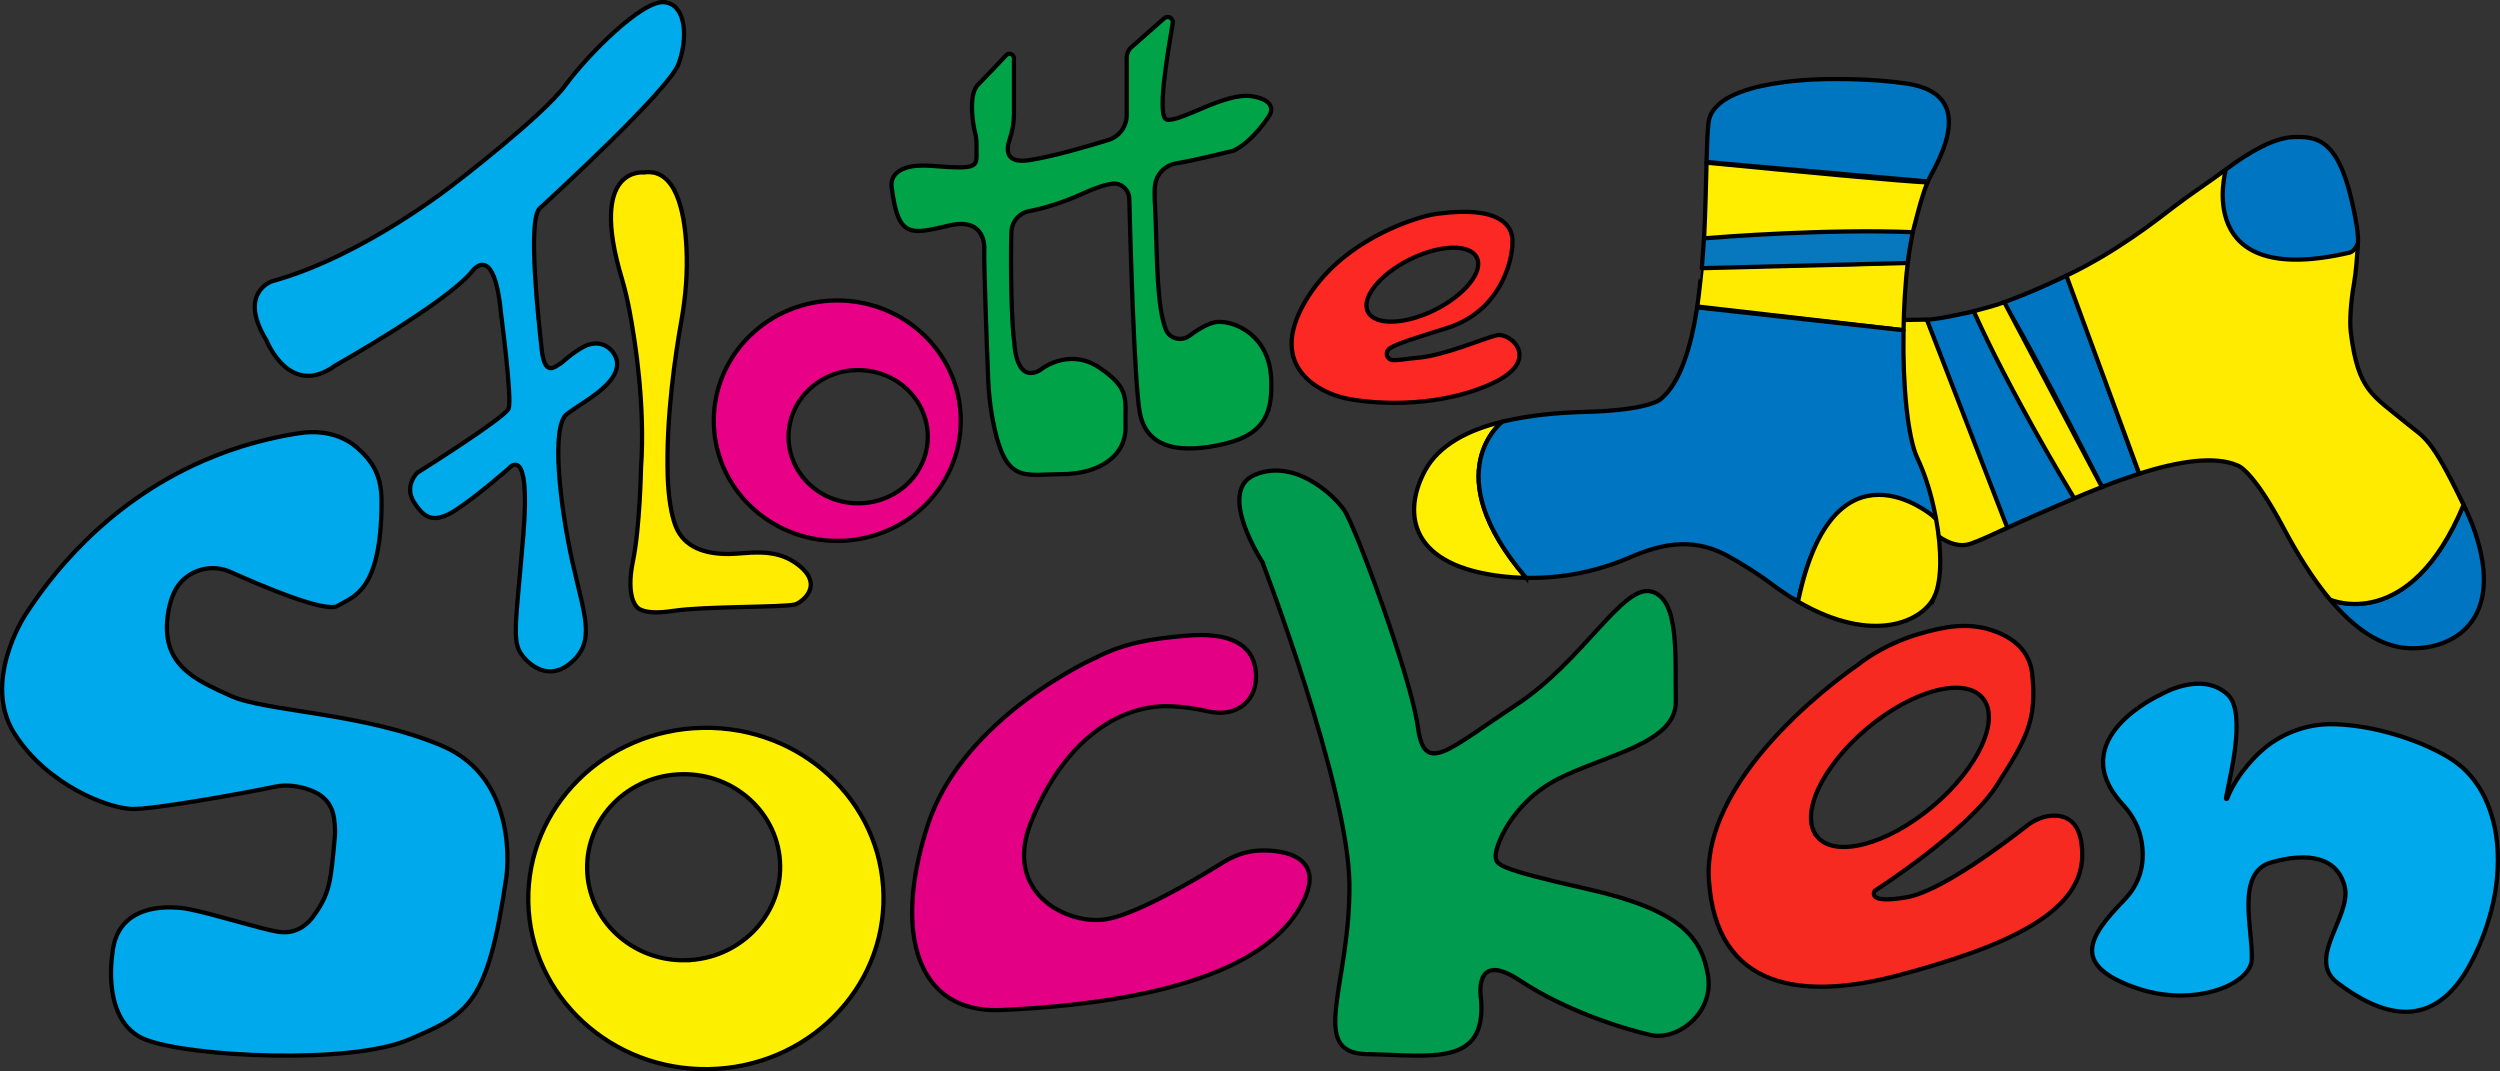
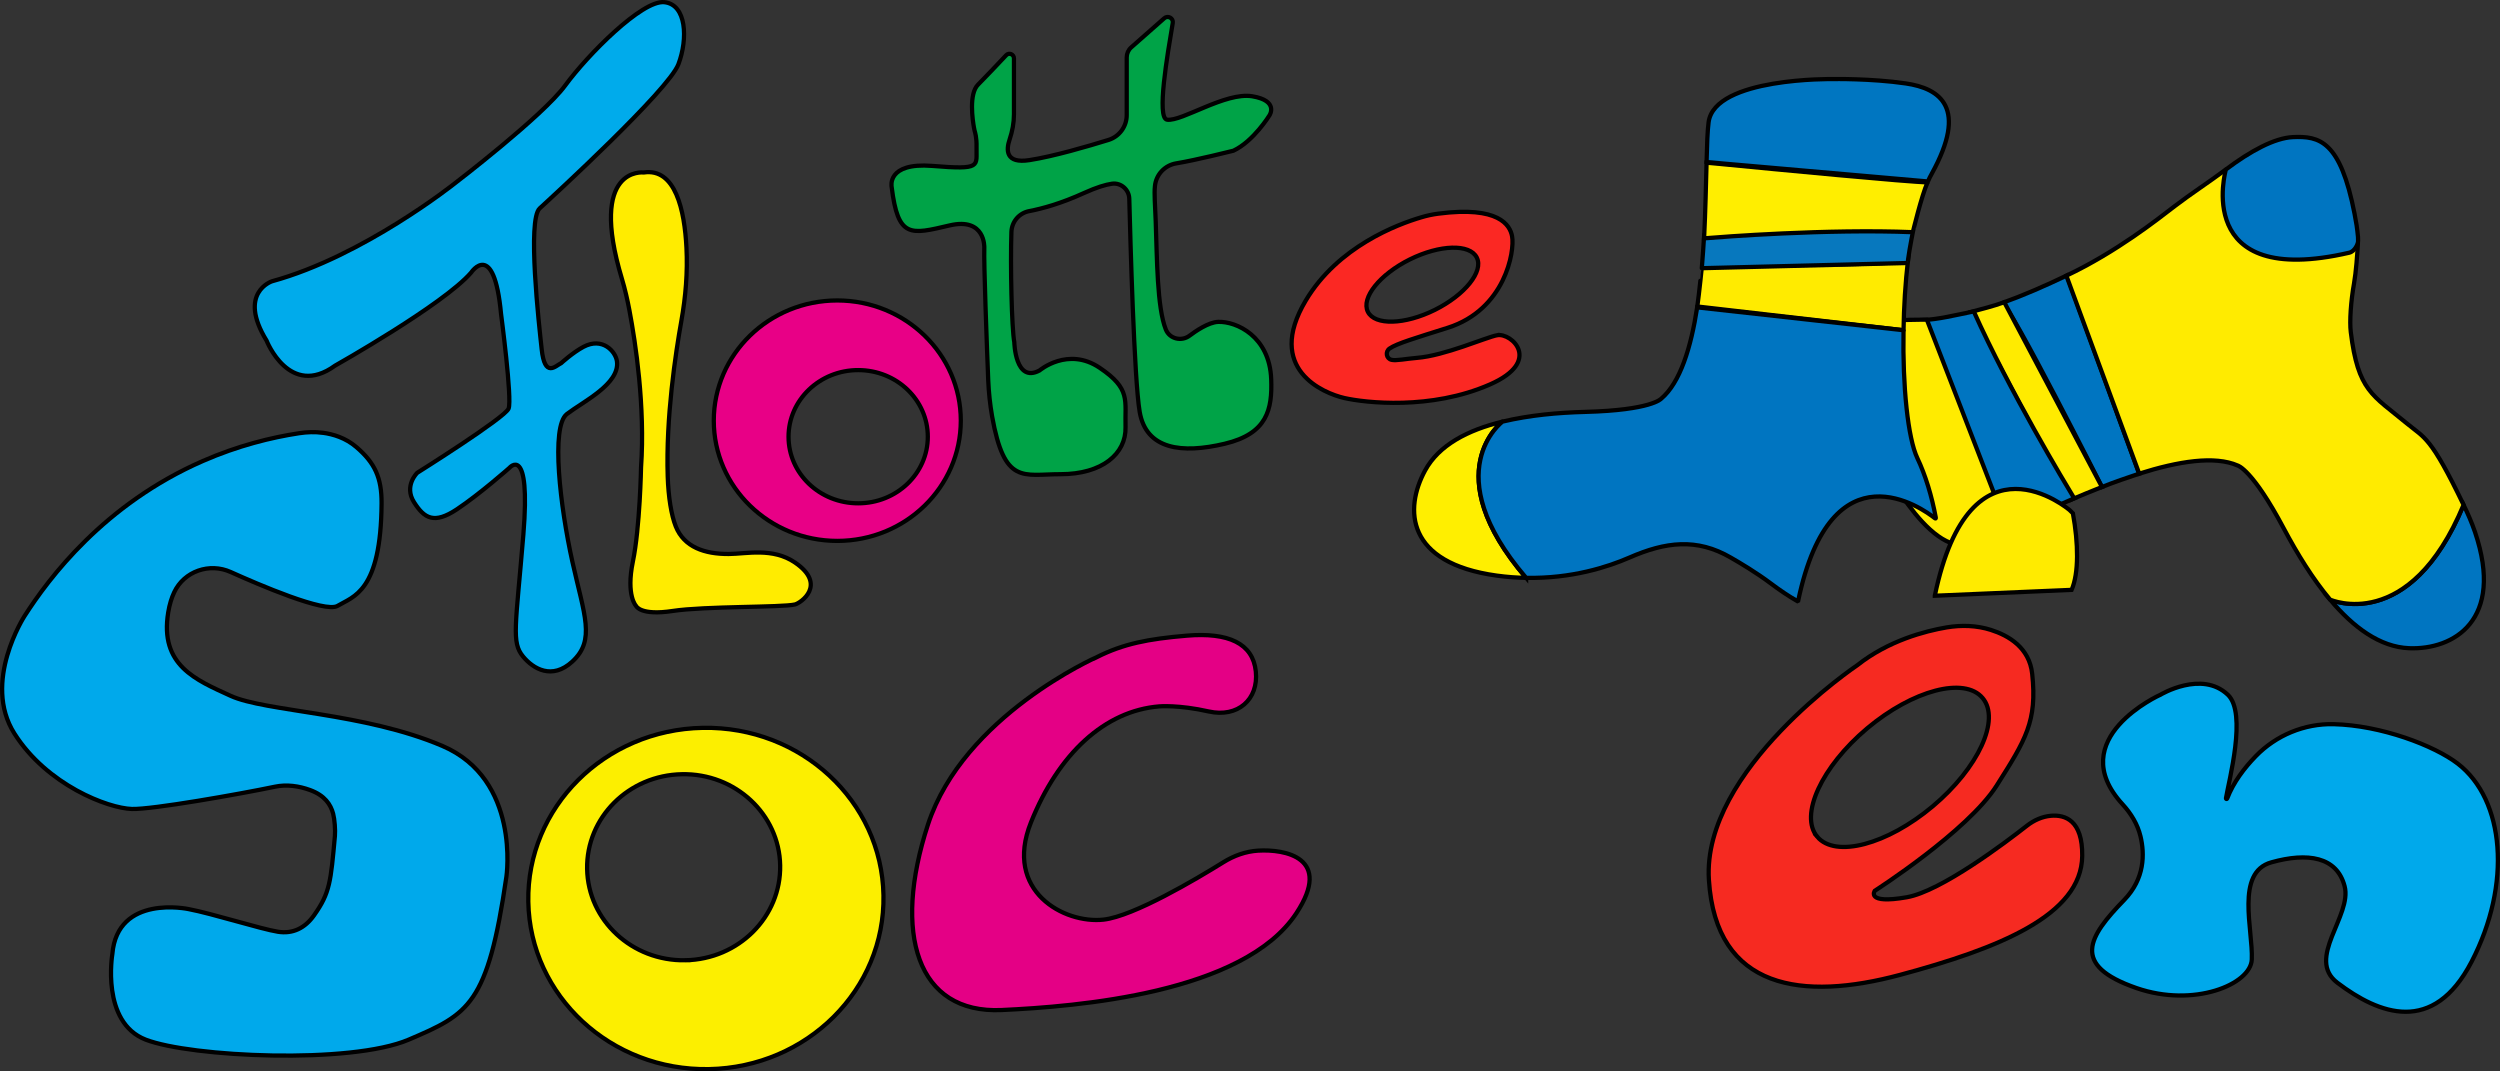
<svg xmlns="http://www.w3.org/2000/svg" id="b" data-name="Ebene 2" width="293.313" height="125.689" viewBox="0 0 293.313 125.689">
  <rect x="0" y="0" width="293.313" height="125.689" fill="#333333" stroke="none" />
  <g id="c" data-name="Ebene 2">
    <g>
      <g>
        <path d="m289.041,59.236c.494,1.014.945,2.037,1.34,3.191,3.506,10.356-2.531,13.831-7.726,13.625-3.421-.136-6.543-2.442-9.276-5.701,0,0,9.311,4.136,15.662-11.115Z" fill="#0075c1" stroke="#000" stroke-miterlimit="10" stroke-width=".5" />
        <path d="m234.927,35.538c2.523-.904,5.081-2.029,7.566-3.22l8.482,23.259h0c-1.492.493-2.852.965-4.364,1.559-.267-.537-10.652-21.044-11.685-21.597Z" fill="#0075c1" stroke="#000" stroke-miterlimit="10" stroke-width=".5" />
        <path d="m231.232,36.601c1.259-.332,2.586-.671,3.922-1.142l11.458,21.677c-1.236.491-2.464.999-3.678,1.513l-11.702-22.047Z" fill="#ffeb00" stroke="#000" stroke-miterlimit="10" stroke-width=".5" />
        <path d="m225.578,37.551c1.741-.061,3.778-.565,5.996-1.014,4.15,9.263,10.798,20.307,11.709,21.806l.091.119c-3.006,1.315-5.843,2.524-8.126,3.581l-.094-.13-.099-.246-.161-.419c-.054-.132-.107-.287-.175-.446-.054-.155-.126-.323-.197-.515-2.102-5.481-8.042-20.925-8.939-22.726l-.005-.009Z" fill="#0075c1" stroke="#000" stroke-miterlimit="10" stroke-width=".5" />
        <path d="m224.754,37.513c.326-.004.712-.014,1.064-.011l.251.003,8.701,22.492.198.515c.068.159.121.314.175.446l.162.419.099.246.112.296c-1.862.87-3.362,1.548-4.302,1.869-5.064,1.726-10.889-10.472-10.889-10.472-1.079-1.649-2.936-6.295-3.963-7.547-2.988-3.642-14.279-7.948,8.394-8.255Z" fill="#ffeb00" stroke="#000" stroke-miterlimit="10" stroke-width=".5" />
        <path d="m261.249,19.983c-.47,1.748-2.97,13.15,15.262,8.465.067-.017.135.026.131.096-.064,1.236-.217,3.375-.456,4.721-.372,2.092-.535,4.442-.38,5.695.853,6.919,2.529,7.367,6.596,10.734,2.081,1.723,2.759,1.479,6.639,9.543-6.351,15.251-15.662,11.115-15.662,11.115-2.037-2.425-3.856-5.38-5.435-8.351-3.676-6.934-5.401-7.38-5.401-7.38-2.713-1.192-6.987-.495-11.561.953l-.009-.041-8.536-23.188c5.933-2.817,10.68-6.602,12.75-8.185,1.819-1.39,3.902-2.745,5.936-4.253.061-.045.145.004.125.077Z" fill="#ffeb00" stroke="#000" stroke-miterlimit="10" stroke-width=".5" />
        <path d="m269.004,16.087c3.113-.141,5.574.409,7.246,9.001.199,1.023.306,1.684.403,2.722l.008.432c.036.318-.367,1.252-1.037,1.407-18.511,4.286-14.471-9.764-14.471-9.764,2.879-2.171,5.704-3.694,7.851-3.798Z" fill="#0075c1" stroke="#000" stroke-miterlimit="10" stroke-width=".5" />
      </g>
      <path d="m37.876,50.778c-.926-.124-1.864-.091-2.787.05-3.263.5-7.146,1.45-11.281,3.256-11.597,5.065-18.095,13.771-20.926,18.192,0,0-5.021,7.745-1.191,13.787,3.83,6.043,10.979,8.766,13.787,8.851,2.377.072,12.62-1.746,16.794-2.616,1.361-.284,2.794-.085,4.1.392,1.745.638,2.428,1.707,2.713,2.777.177.666.271,1.94.208,2.626-.495,5.353-.562,6.644-2.463,9.318-1.038,1.46-2.453,2.19-4.224,1.907-2.011-.321-7.723-2.138-10.488-2.659,0,0,0,0,0,0-.017-.004-8.342-1.78-8.937,5.276,0,0-1.362,8,3.915,10.043s24.032,2.915,30.851,0c7.044-3.011,9.277-4.043,11.468-19.127,0,0,1.681-11.407-7.51-15.332s-20.766-4.009-24.851-5.882c-4.085-1.872-8.34-3.574-7.319-9.787.155-.944.401-1.725.707-2.371,1.167-2.466,4.137-3.488,6.624-2.366,3.205,1.447,11.091,4.848,12.542,3.97,1.83-1.106,5.096-1.628,5.16-12.032.018-2.985-.783-4.732-2.956-6.595-1.265-1.084-2.731-1.52-3.932-1.68Z" fill="#00a9eb" stroke="#000" stroke-miterlimit="10" stroke-width=".5" />
      <path d="m53.359,21.513s-10.723,8.553-21.447,11.489c0,0-4.085,1.34-.638,6.957,0,0,2.681,6.83,8.043,2.936,0,0,12.702-7.149,15.957-10.915,0,0,2.681-4.021,3.511,4.851,0,0,1.326,10.021.886,11.106s-10.716,7.532-10.716,7.532c0,0-1.596,1.532-.383,3.447s2.362,2.617,5.043.83,6.146-4.851,6.146-4.851c0,0,2.535-2.979,1.642,7.83-.894,10.809-1.424,12.618-.032,14.303,1.191,1.442,3.401,2.775,5.777.59,2.744-2.524,1.404-5.426,0-11.745s-2.553-15.83-.638-17.298,6.241-3.538,5.872-6.191c-.16-1.149-1.691-2.874-3.926-1.691-1.246.659-2.606,1.904-2.606,1.904-.681.33-1.926,1.804-2.298-1.617-.319-2.936-1.702-15.191-.234-16.532s15.128-13.883,16.277-16.915c1.131-2.985.957-7.021-1.66-7.277s-9,6.191-11.617,9.766-12.957,11.489-12.957,11.489Z" fill="#00abeb" stroke="#000" stroke-miterlimit="10" stroke-width=".5" />
      <path d="m75.53,20.236s-6.553-.789-2.562,12.483c.365,1.214.643,2.446.879,3.692.725,3.84,1.855,11.286,1.364,18.421,0,0-.128,7.021-.957,11.043s.383,5.234.383,5.234c0,0,.511,1.149,4.277.574s12.862-.399,14.362-.766c.647-.158,3.813-2.311,0-4.915-2.617-1.787-5.698-1.016-7.782-1.005-2.813.015-5.236-.798-6.209-3.238-.524-1.313-.865-3.432-.945-5.842-.228-6.884.924-14.485,1.601-18.267.507-2.833.744-5.713.598-8.588-.222-4.373-1.279-9.374-5.008-8.826Z" fill="#ffec00" stroke="#000" stroke-miterlimit="10" stroke-width=".5" />
      <path d="m98.235,35.251c-8,0-14.49,6.31-14.49,14.1s6.49,14.11,14.49,14.11,14.49-6.32,14.49-14.11-6.49-14.1-14.49-14.1Zm2.45,23.8c-4.52,0-8.17-3.5-8.17-7.81s3.65-7.82,8.17-7.82,8.17,3.5,8.17,7.82-3.66,7.81-8.17,7.81Z" fill="#e80086" stroke="#000" stroke-miterlimit="10" stroke-width=".5" />
      <path d="m143.683,52.065c-5.03,1.19-9.21.68-9.97-3.74-.65-3.8-1.1-20.36-1.22-25-.02-1.07-.97-1.92-2.03-1.77-.75.11-1.79.42-3.21,1.06-2.8,1.28-5.01,1.87-6.48,2.15-1.2.22-2.07,1.24-2.11,2.46-.13,3.88.03,11.27.34,12.93,0,0,.1,4.85,2.96,3.31,0,0,3.33-2.83,7.06-.31,3.68,2.48,2.94,3.8,3.03,6.95.08,3.15-2.76,5.53-7.61,5.53-4.44,0-6.6,1.29-8.05-6.81-.24-1.39-.39-2.81-.45-4.22-.16-4.04-.53-13.8-.46-15.56,0,0,.15-3.58-4.06-2.6-4.64,1.09-6.06,1.52-6.81-4.51,0,0-.63-2.9,4.77-2.47,5.85.48,5.14.04,5.19-2.19.03-1.17-.18-1.75-.23-1.95-.03-.12-.05-.22-.07-.34-.16-.88-.62-3.96.47-5.05.82-.82,2.32-2.41,3.3-3.45.33-.36.92-.12.92.36v6.56c0,1.01-.19,2-.51,2.96-.41,1.2-.51,2.87,2.33,2.42,2.84-.44,6.85-1.62,9.28-2.37,1.27-.4,2.13-1.58,2.13-2.91v-6.77c0-.45.19-.88.53-1.18l3.87-3.41c.43-.38,1.1-.01,1,.55-.62,3.7-1.92,11.18-.66,11.35,1.74.23,6.83-3.26,9.98-2.75,3.15.52,2.04,2.22,2.04,2.22,0,0-1.87,3.06-4.25,4.17,0,0-4.41,1.11-6.69,1.48-1.35.22-2.38,1.31-2.51,2.67-.1.9.02,2.18.09,4.1.16,4.35.15,10.13,1.19,12.73.44,1.1,1.84,1.43,2.78.72.68-.51,2.2-1.57,3.35-1.62,2.13-.08,6.05,1.68,6.23,6.73.13,3.52-.44,6.38-5.46,7.57Z" fill="#00a347" stroke="#000" stroke-miterlimit="10" stroke-width=".5" />
      <path d="m175.654,39.328c-1.38.27-6.17,2.41-9.42,2.66-1.24.1-2.44.36-2.97.23-.63-.14-.76-.97-.23-1.33.85-.59,3.06-1.24,6.82-2.43,6.73-2.14,7.88-8.97,7.55-10.74-.24-1.3-1.54-3.58-8.66-2.65-.68.09-1.35.23-2,.43-2.78.82-9.78,3.43-13.55,9.77-4.79,8.04,2.09,10.87,4.53,11.43,2.42.55,10.14,1.46,17.1-1.6,6.17-2.71,2.52-6.08.83-5.77Zm-15.17-2.75c-.81-1.63,1.39-4.38,4.92-6.14,3.53-1.75,7.05-1.85,7.86-.22.82,1.63-1.39,4.38-4.92,6.14-3.53,1.75-7.05,1.85-7.86.22Z" fill="#fb2823" stroke="#000" stroke-miterlimit="10" stroke-width=".5" />
      <path d="m82.453,85.395c-11.51.21-20.67,9.34-20.47,20.4.2,11.06,9.69,19.85,21.2,19.64,11.51-.21,20.68-9.35,20.47-20.4-.2-11.06-9.69-19.85-21.2-19.64Zm-2.04,27.27c-6.26.11-11.42-4.68-11.53-10.71-.11-6.03,4.87-11.01,11.13-11.12,6.25-.12,11.41,4.68,11.52,10.7.11,6.03-4.87,11.01-11.12,11.13Z" fill="#fcef00" stroke="#000" stroke-miterlimit="10" stroke-width=".5" />
      <path d="m128.701,77.087s-15.66,6.894-19.83,19.66c-4.17,12.766-1.305,22.218,8.66,21.755,8.754-.407,28.382-1.952,34.574-11.372,4.281-6.512-1.346-7.52-4.498-7.329-1.454.088-2.846.597-4.084,1.366-3.236,2.011-10.54,6.338-14.057,6.729-4.596.511-11.745-3.319-8.511-11.404s8.681-13.106,15.064-13.617c0,0,2.255-.199,5.787.596,3.404.766,5.872-1.394,5.532-4.697s-3.239-4.6-8.085-4.196c-4.596.383-7.458.966-10.553,2.511Z" fill="#e40085" stroke="#000" stroke-miterlimit="10" stroke-width=".5" />
-       <path d="m148.105,65.938s10.049,26.213,10.213,37.66c.169,11.853-4.97,19.951,2.043,20.077,7.532.136,14.046,1.525,13.404-6.418,0,0-1.06-5.929,4.532-2.234,5.25,3.469,11.677,5.551,15.34,6.404,3.106.723,7.511-2.511,6.745-7.043s-3.383-7.66-14.17-10.085c-10.787-2.426-10.532-2.904-10.723-3.638-.252-.967,1.683-6.386,7.277-9.255,5.623-2.884,13.925-4.167,13.851-9.128-.083-5.525.406-11.864-2.783-12.855-3.4-1.057-8.005,8.068-15.983,13.302s-10.723,8.298-11.489,2.617-7.277-23.553-8.681-25.532-5.936-6.021-10.468-4.095.894,10.223.894,10.223Z" fill="#009b4e" stroke="#000" stroke-miterlimit="10" stroke-width=".5" />
      <path d="m240.627,95.711c-1.03.09-2,.53-2.82,1.17-2.46,1.93-10.07,7.69-14.1,8.39-4.86.85-3.75-.76-3.75-.76,0,0,10.89-6.98,14.3-12.34,3.4-5.37,4.77-7.53,4.17-13.11-.33-3.11-2.82-4.51-4.83-5.15-1.68-.54-3.47-.59-5.21-.3-2.52.43-6.83,1.55-10.47,4.43,0,0-18.25,12.25-17.42,25.19.82,12.94,11.05,14.2,22.41,11.15,11.56-3.11,21.31-6.98,21.39-13.96.05-4.19-2.01-4.85-3.67-4.71Zm-27.42,2.46c-2.12-2.52.51-8.22,5.86-12.72,5.36-4.49,11.42-6.09,13.54-3.56,2.13,2.52-.5,8.22-5.85,12.71-5.36,4.5-11.42,6.1-13.55,3.57Z" fill="#f62a21" stroke="#000" stroke-miterlimit="10" stroke-width=".5" />
      <path d="m253.467,81.513s-11.49,5.159-4.432,12.854c.986,1.076,1.76,2.337,2.1,3.757.494,2.065.516,4.96-1.923,7.474-4.17,4.298-6.315,7.632,1.447,10.325,6.729,2.334,13.4-.414,13.532-3.346.157-3.486-1.957-10.213,2.298-11.404s7.692-.667,8.596,2.809c.902,3.466-4.595,8.48-.851,11.319,4.892,3.709,11.243,6.191,15.745-2.468,4.74-9.117,3.88-19.005-1.617-23.234-2.766-2.128-9.005-4.501-14.565-4.635-3.427-.082-6.755,1.3-9.143,3.76-1.322,1.363-2.625,3.059-3.352,4.967-.033.086-.156.056-.141-.036.331-2.015,2.497-9.984.223-12.142-3.076-2.918-7.915,0-7.915,0Z" fill="#00a9eb" stroke="#000" stroke-miterlimit="10" stroke-width=".5" />
      <g>
        <path d="m179.051,67.792s0,.003-.001.003c-1.109-.01-2.247-.1-3.436-.26-10.66-1.47-10.88-7.79-8.42-12.33,1.619-2.988,5.015-4.748,9.081-5.738.002,0,.008-.002.007,0-.13.098-7.787,6.002,2.769,18.326Z" fill="#ffef00" stroke="#000" stroke-miterlimit="10" stroke-width=".5" />
        <path d="m223.853,30.548c-.31,2.649-.48,5.453-.52,8.196,0,.001,0,.002-.002.002l-24.168-2.785-.023-.017c.22-1.548.551-4.832.552-4.832.612,0,23.19.109,24.159-.565.001,0,.002,0,.002.002Z" fill="#ffeb00" stroke="#000" stroke-miterlimit="10" stroke-width=".5" />
        <path d="m224.503,26.838c-.26,1.269-.761,4.021-.651,4.018l-24.187.61s-.002,0-.002-.002c.11-1.319.2-2.638.28-3.946,0,0,0-.002.002-.002l24.556-.68s.002,0,.002.002Z" fill="#0778be" stroke="#000" stroke-miterlimit="10" stroke-width=".5" />
        <path d="m226.152,21.391c-.71,1.579-1.729,5.85-1.73,5.85-9.98-.41-22.589.561-24.309.708l-.18.01c.16-3.263.22-6.369.29-8.874l.31.032.26.021.44.042c.14.011.3.032.47.042.16.021.34.032.54.053,5.75.558,21.96,2.116,23.94,2.116h-.031Z" fill="#fe0" stroke="#000" stroke-miterlimit="10" stroke-width=".5" />
        <path d="m226.642,20.382c-.16.282-.31.584-.45.908h-.01l-23.94-2.098-.54-.052c-.17-.01-.33-.031-.47-.042l-.44-.042-.26-.021-.31-.031c.05-2.046.11-3.684.24-4.665.7-5.281,14.57-5.062,14.57-5.062,0,0,4.47-.083,8.55.511,4.09.595,7.32,2.87,3.06,10.594Z" fill="#0076c1" stroke="#000" stroke-miterlimit="10" stroke-width=".5" />
        <path d="m227.013,60.801c-1.353-1.072-12.126-8.921-16.04,9.678l-.102.049c-1.014-.581-2.057-1.285-3.148-2.103-1.68-1.26-3.57-2.38-4.65-3-4-2.33-7.67-1.86-11.92,0-2.525,1.098-6.772,2.474-12.067,2.371l-.055-.026c-10.613-12.408-2.754-18.3-2.748-18.305,0,0,0,0,0,0,3.236-.761,6.43-1.05,9.74-1.14,7.72-.2,8.87-1.54,8.87-1.54,2.24-1.89,3.5-6.01,4.23-10.73l.04.01,24.107,2.673.061.07c-.115,6.516.515,12.604,1.621,14.937.947,1.981,1.703,4.486,2.166,6.985.018.099-.027.133-.106.07Z" fill="#0075c1" stroke="#000" stroke-miterlimit="10" stroke-width=".5" />
-         <path d="m227.003,69.895c-1.32,3.02-7.24,5.83-16.05.69v-.01c4.158-19.98,15.799-10.052,15.811-10.041,0,0,.389.382.389.382.65,3.53.7,7.019-.15,8.979Z" fill="#ffeb00" stroke="#000" stroke-miterlimit="10" stroke-width=".5" />
+         <path d="m227.003,69.895v-.01c4.158-19.98,15.799-10.052,15.811-10.041,0,0,.389.382.389.382.65,3.53.7,7.019-.15,8.979Z" fill="#ffeb00" stroke="#000" stroke-miterlimit="10" stroke-width=".5" />
      </g>
      <line x1="179.063" y1="67.805" x2="179.053" y2="67.795" fill="none" stroke="#000" stroke-miterlimit="10" stroke-width=".5" />
    </g>
  </g>
</svg>